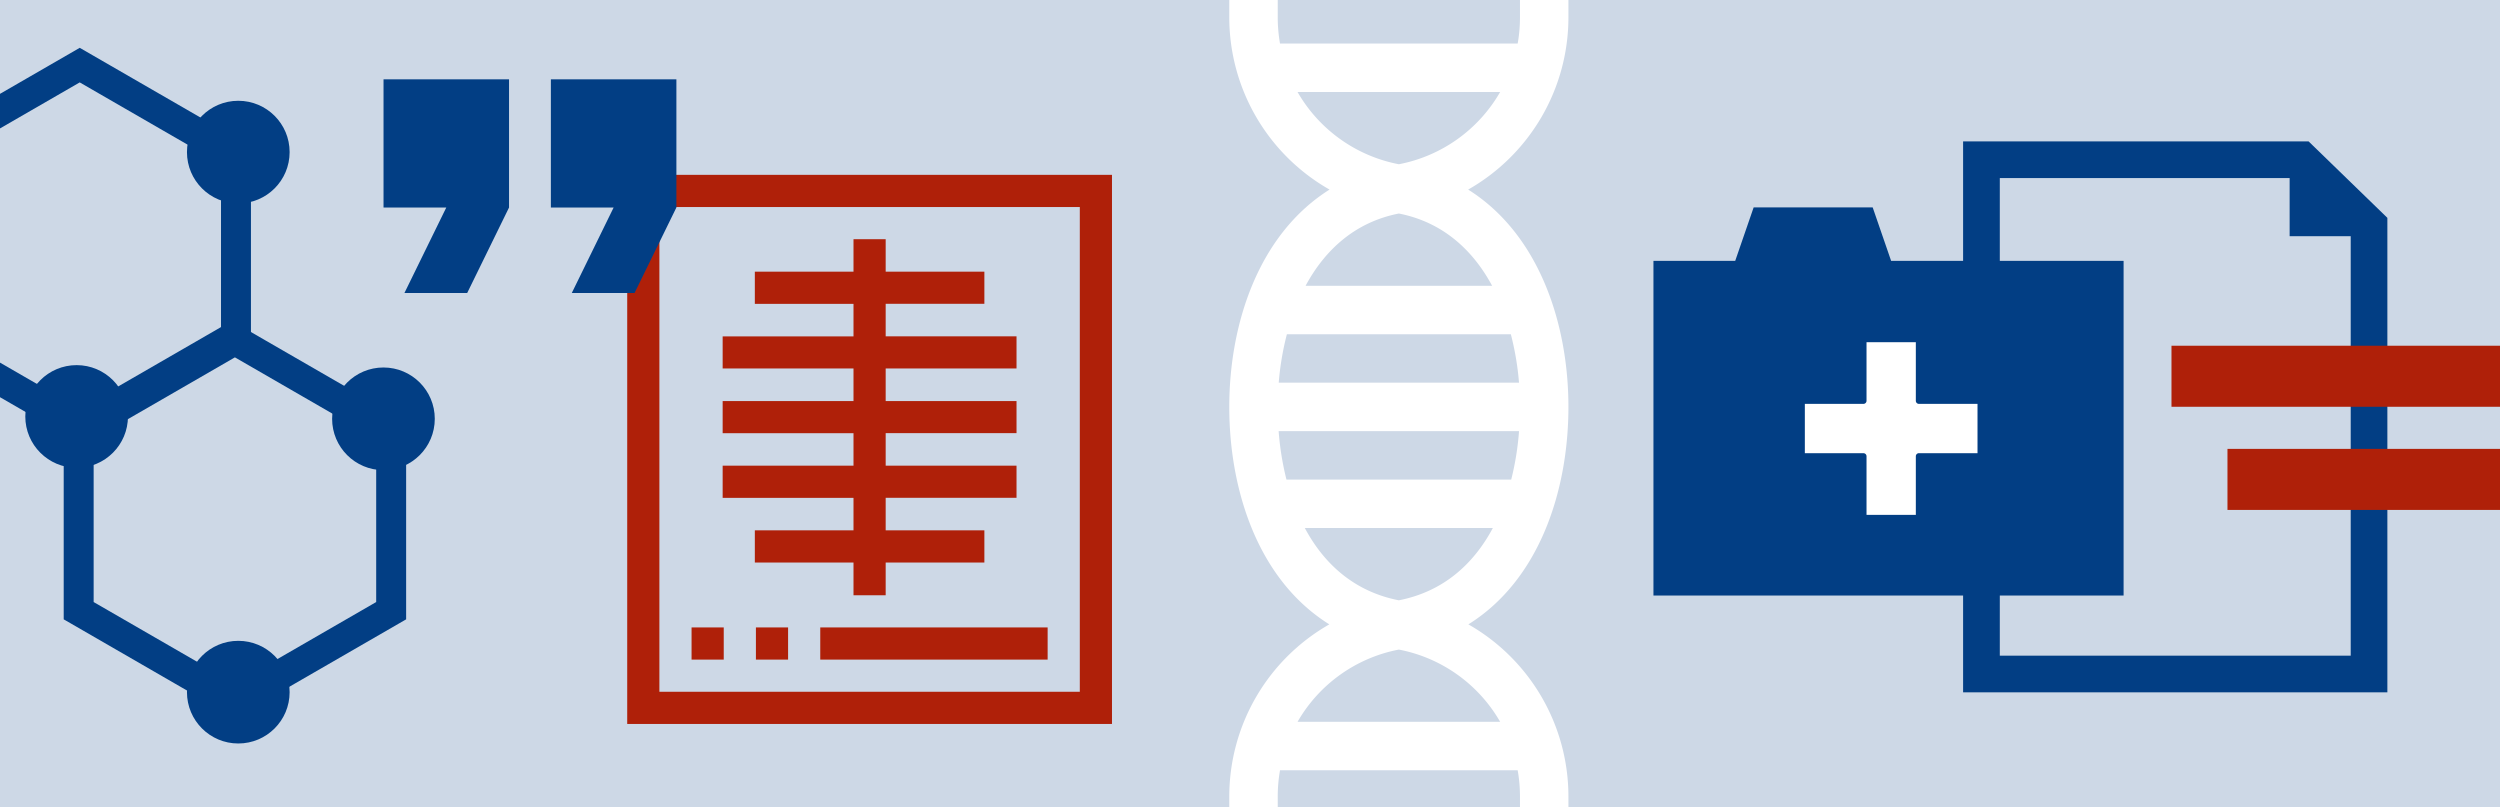
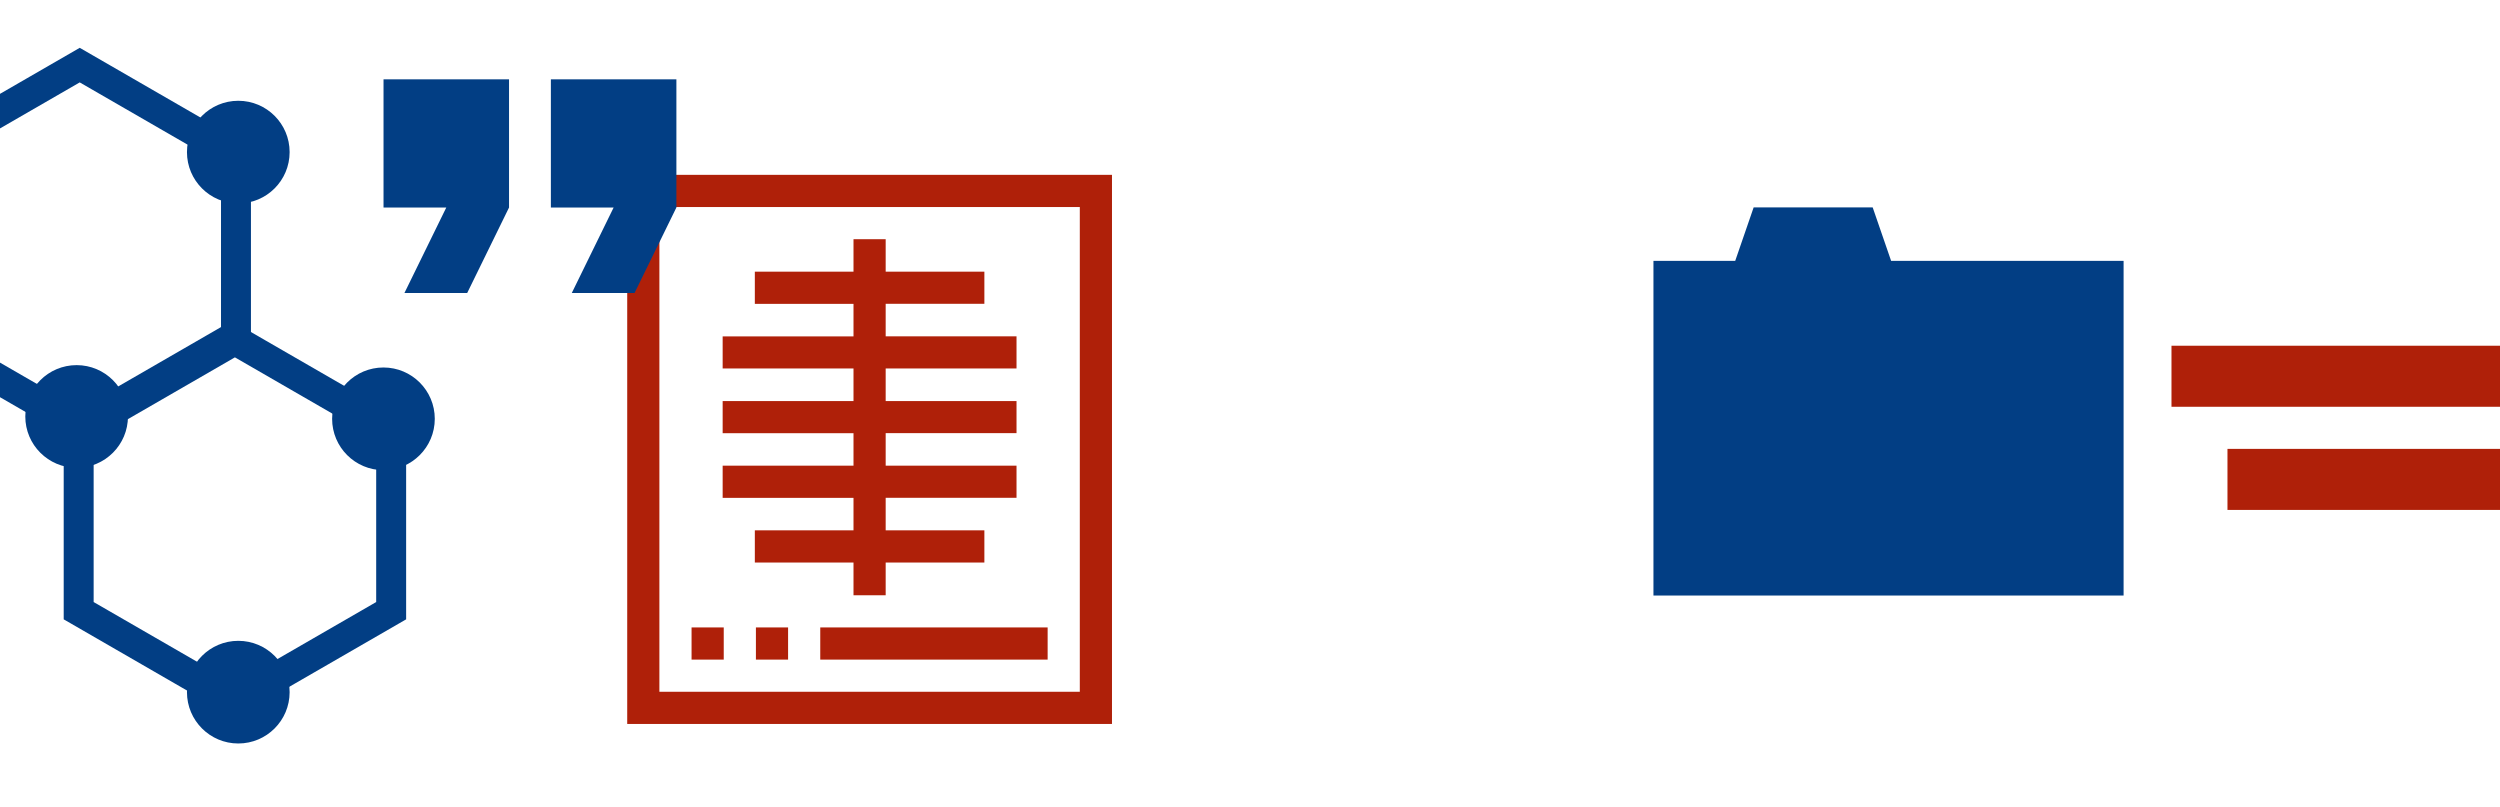
<svg xmlns="http://www.w3.org/2000/svg" viewBox="0 0 1920 620">
  <defs>
    <style>.cls-1{fill:#cdd8e6;}.cls-2{fill:#fff;}.cls-3{fill:#af2009;}.cls-4{fill:none;stroke:#023e84;stroke-miterlimit:10;stroke-width:23px;}.cls-5{fill:#023e84;}</style>
  </defs>
  <g id="bg">
-     <rect class="cls-1" x="-112" y="-35" width="2088" height="689" />
-   </g>
+     </g>
  <g id="Ebene_1" data-name="Ebene 1">
-     <path class="cls-2" d="M1167.34,13.31a116.4,116.4,0,0,1-1.76,20.14H983.05a117.39,117.39,0,0,1-1.75-20.14V-5H944.09V13.31a152.19,152.19,0,0,0,77,132.29c-54.41,34.2-77,102.89-77,166.91s22.07,132.86,76.83,167a152.17,152.17,0,0,0-76.83,132.2V630H981.3V611.71a117.39,117.39,0,0,1,1.75-20.14h182.53a116.4,116.4,0,0,1,1.76,20.14V630h37.21V611.71a152.17,152.17,0,0,0-76.84-132.2c54.73-34.12,76.84-103,76.84-167s-22.58-132.71-77-166.91a152.19,152.19,0,0,0,77-132.29V-5h-37.21ZM988,368.32a219.78,219.78,0,0,1-6-37.21h184.62a219.78,219.78,0,0,1-6,37.21Zm158.5,37.21c-14.69,27.54-37.94,48.82-72.19,55.51-34.25-6.69-57.51-28-72.2-55.51ZM982.07,293.9a215.93,215.93,0,0,1,6.26-37.2h172a217.91,217.91,0,0,1,6.27,37.2Zm20.62-74.41c14.71-27.36,37.8-48.86,71.63-55.51,33.83,6.64,56.92,28.15,71.63,55.51Zm149.42,334.87H996.52a114.6,114.6,0,0,1,77.8-55.48,114.56,114.56,0,0,1,77.79,55.48Zm-77.79-428.22a114.6,114.6,0,0,1-77.8-55.48h155.59a114.56,114.56,0,0,1-77.79,55.48Zm0,0" />
    <path class="cls-3" d="M481.7,134.28V556H854V134.28Zm347.59,397H506.41V159H829.29Zm0,0" />
    <path class="cls-3" d="M655.49,407.27H579.71V432h75.78v25.18H680.2V432H756V407.27H680.2V382.32H780.69V357.61H680.2V332.67H780.69V308H680.2V283H780.69V258.3H680.2v-25H756V208.64H680.2V183.7H655.49v24.94H579.71v24.71h75.78v25H555V283H655.49V308H555v24.71H655.49v24.94H555v24.71H655.49Zm0,0" />
    <rect class="cls-3" x="629.96" y="481.87" width="174.62" height="24.71" />
    <rect class="cls-3" x="580.54" y="481.87" width="24.71" height="24.71" />
    <rect class="cls-3" x="531.12" y="481.87" width="24.71" height="24.71" />
    <polygon class="cls-4" points="300.41 330.45 300.41 469.01 180.41 538.29 60.42 469.01 60.42 330.45 180.41 261.17 300.41 330.45" />
    <polygon class="cls-4" points="181.23 119.28 181.23 257.84 61.23 327.12 -58.76 257.84 -58.76 119.28 61.23 50 181.23 119.28" />
    <circle class="cls-5" cx="183.01" cy="116.82" r="39.42" />
    <circle class="cls-5" cx="183.01" cy="531.58" r="39.42" />
    <circle class="cls-5" cx="58.85" cy="319.84" r="39.42" />
    <circle class="cls-5" cx="294.49" cy="321.65" r="39.42" />
    <path class="cls-5" d="M310.61,225h48.2l32.13-65.63V60.93H294.55v98.44h48.2Zm128.53,0h48.2l32.13-65.63V60.93h-96.4v98.44h48.2Z" />
-     <path class="cls-5" d="M1507.66,108.59V531.72H1833.5V167.31L1773,108.59Zm297.69,394.94h-269.5V136.73h222.59v44.69h46.91Zm0,0" />
    <path class="cls-5" d="M1452.38,200.35l-14.16-41.06H1346.8l-14.16,41.06h-62.79v257h361.07v-257Zm-63.59,83.72" />
-     <path class="cls-2" d="M1471.36,395.4v-45a2.36,2.36,0,0,1,2.37-2.36h45V310.18h-45a2.37,2.37,0,0,1-2.37-2.37v-45h-37.87v45a2.37,2.37,0,0,1-2.37,2.37h-45v37.88h45a2.36,2.36,0,0,1,2.37,2.36v45Zm0,0" />
    <rect class="cls-3" x="1667.7" y="265.52" width="287.3" height="46.88" />
    <rect class="cls-3" x="1710.7" y="344.74" width="287.3" height="46.88" />
  </g>
</svg>